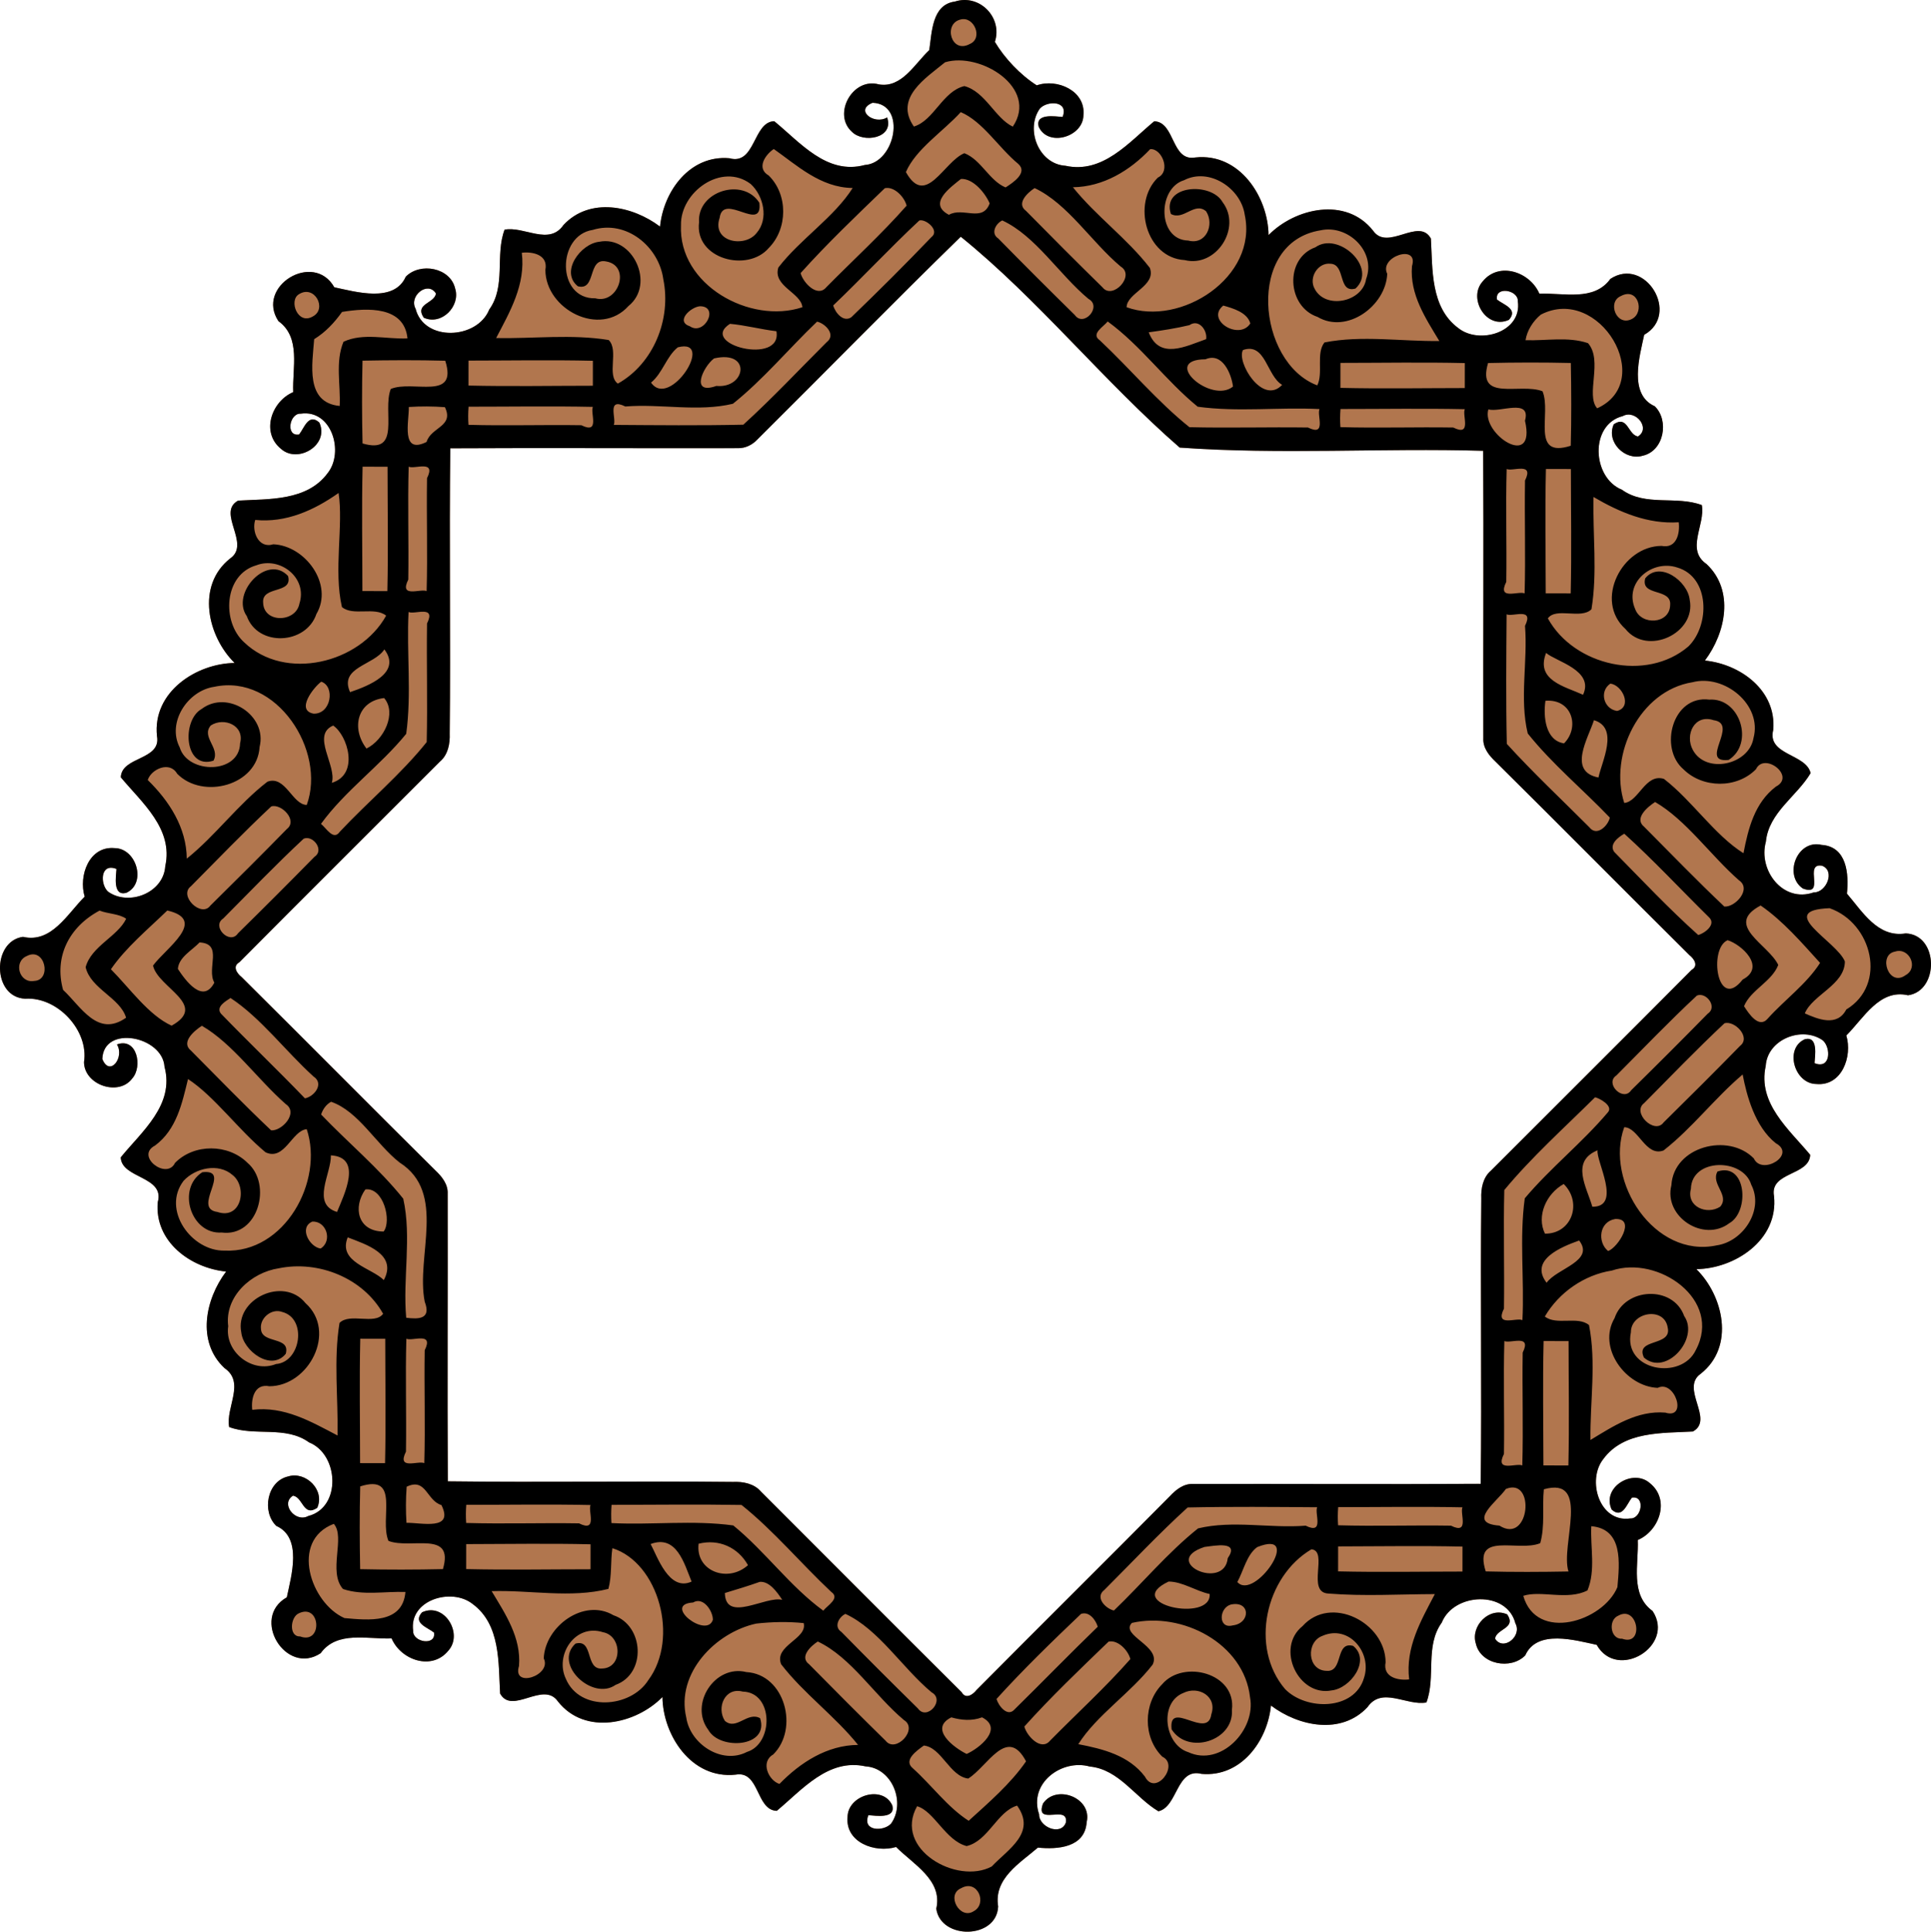
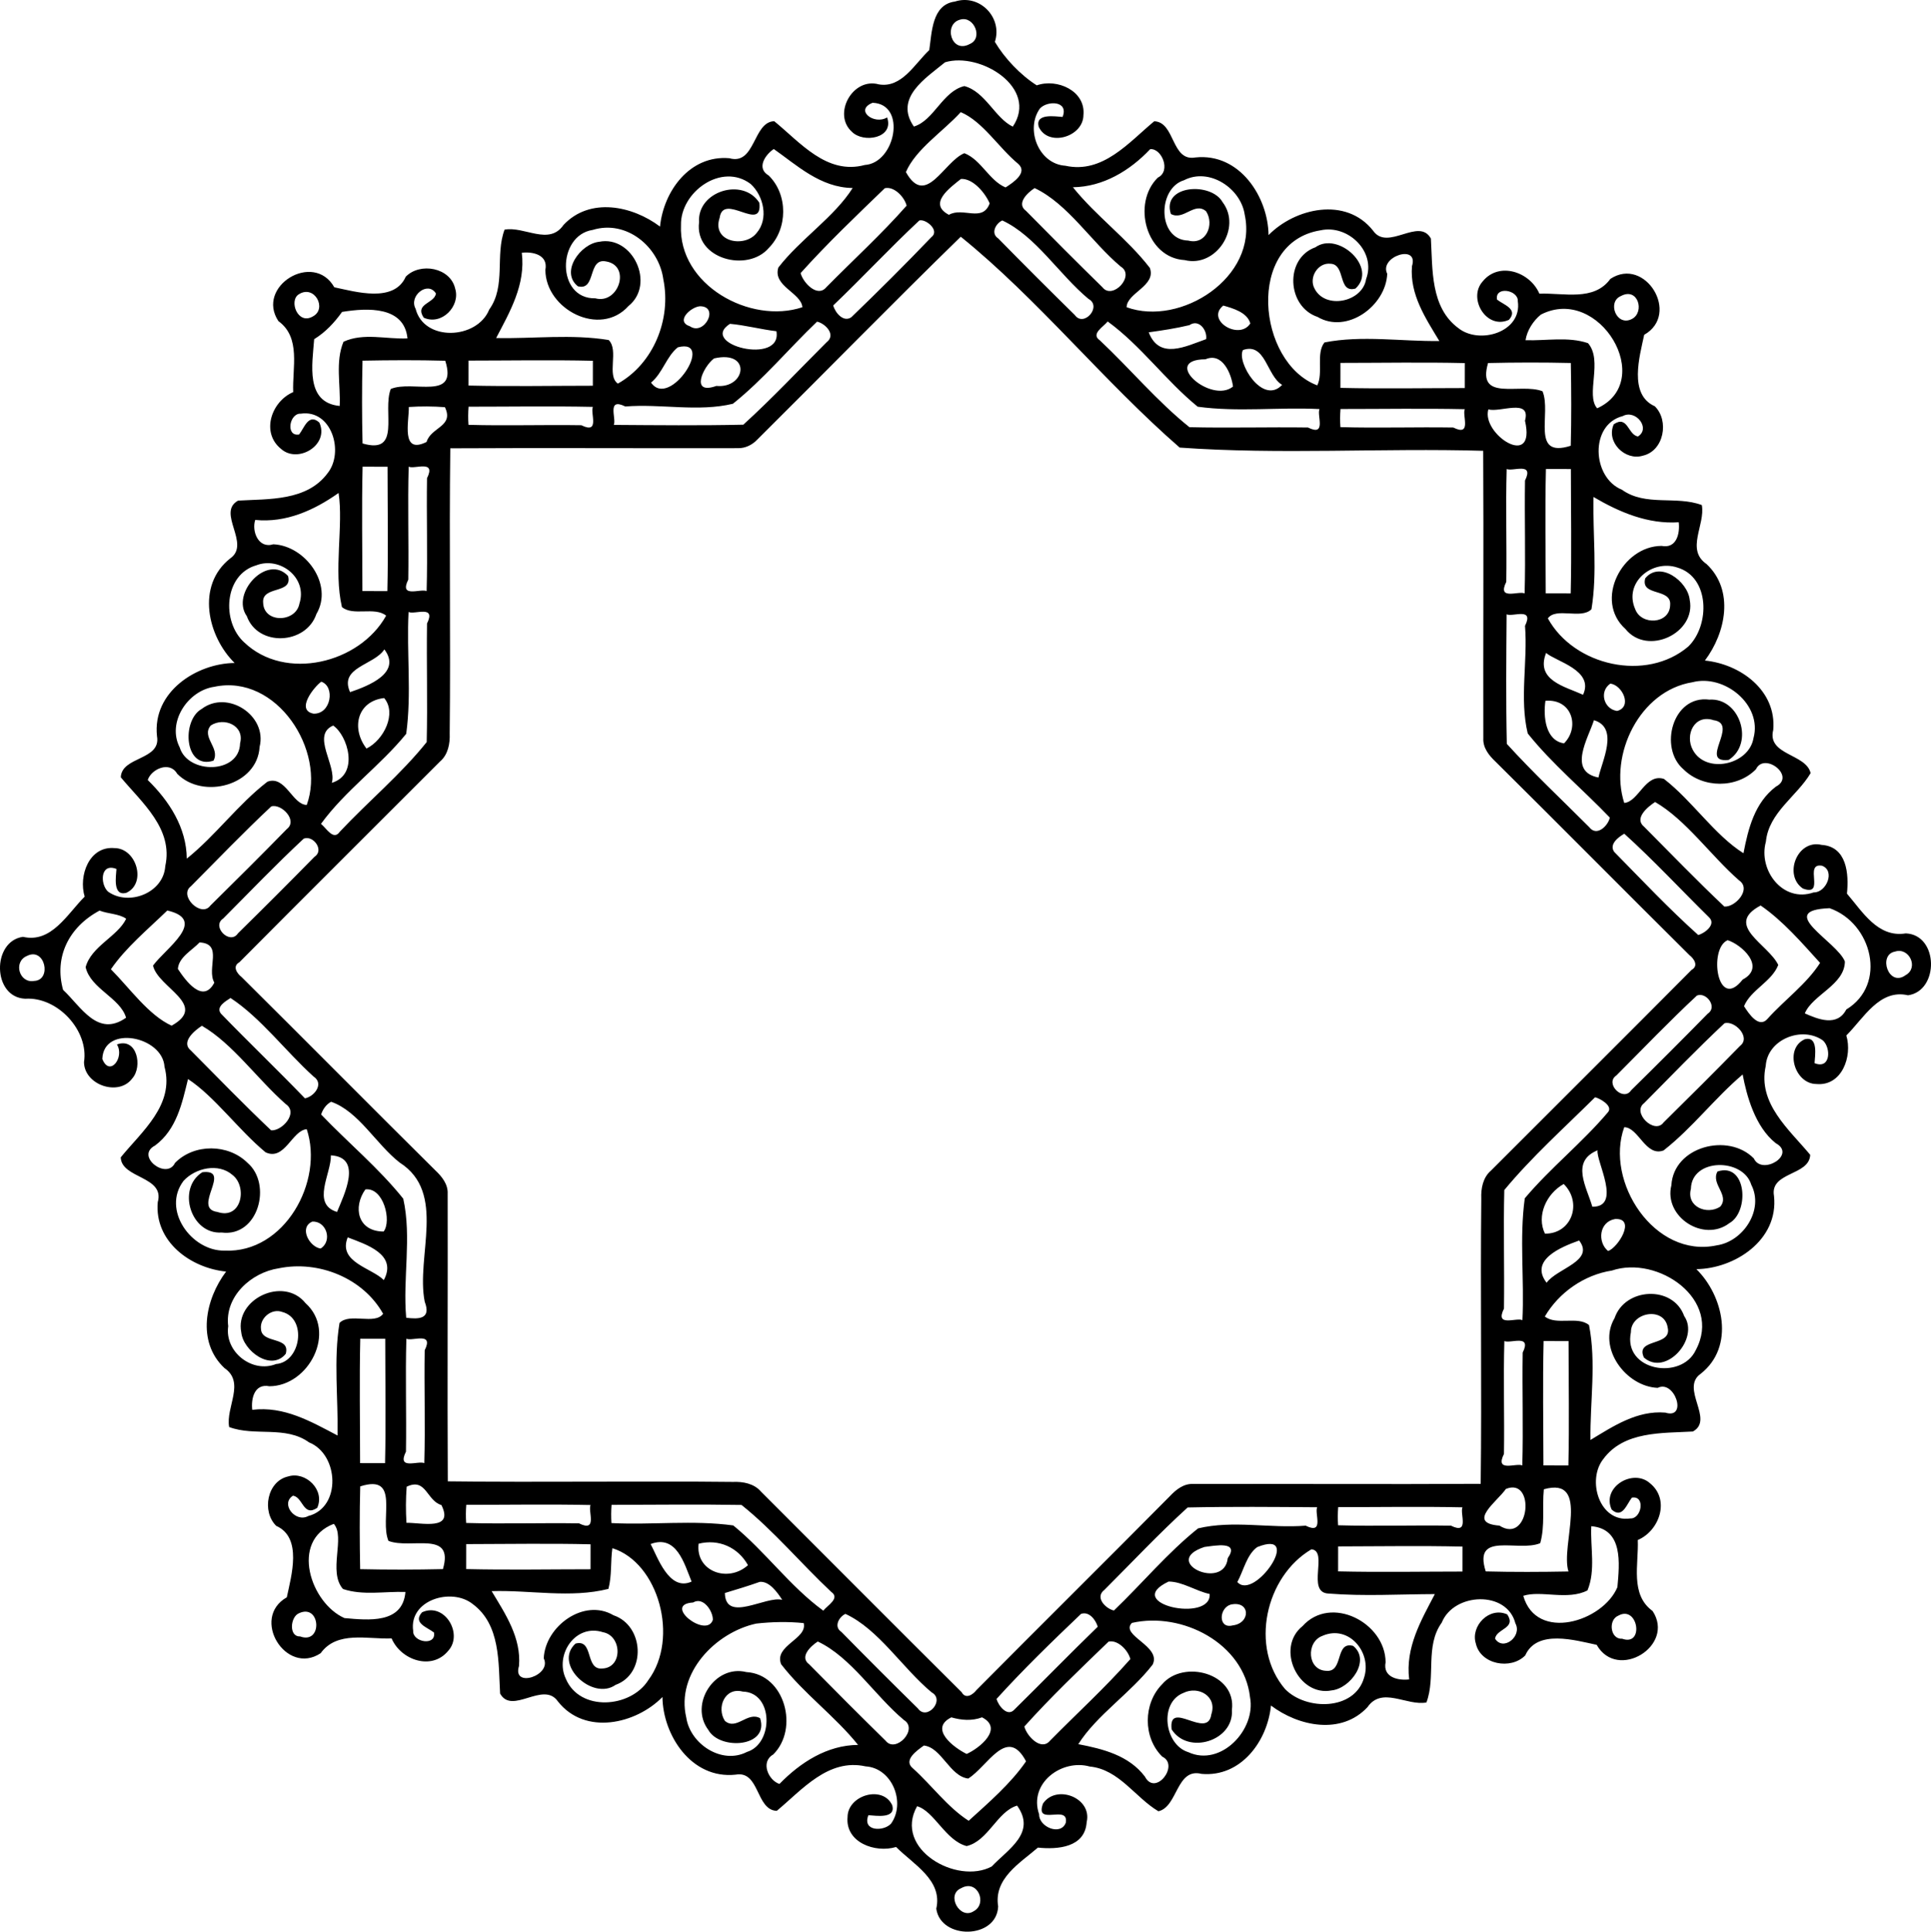
<svg xmlns="http://www.w3.org/2000/svg" id="svg2" height="837.31pt" width="837.12pt" version="1.1" viewBox="0 0 837.12 837.311">
  <g id="g4621" transform="translate(-31.94 -31.749)">
-     <path id="path4378" d="m449.83 31.753c-1.286 0.029-2.603 0.245-3.927 0.677-10.01 1.31-9.959 13.481-11.109 21.041-6.34 5.95-11.911 16.55-21.861 14.85-11.35-3.17-20.15 12.869-11.72 20.509 4.98 5.13 18.491 2.861 15.311-6.189-5.6 3.44-14.281-3.181-6.291-6.341 14.94 0.54 9.86 26.129-3.38 26.959-16.52 4.44-28.04-9.83-39.27-18.98-9.27 0.3-8.099 19.24-19.439 16.05-17.05-1.5-28.53 14.18-30.07 29.63-12.03-9.07-30.46-12.859-41.83-0.709-6.29 9.13-16.971 0.451-25.561 2.041-4.19 11.11 0.72 24.36-6.65 34.63-5.24 13.02-28.26 14.049-31.92-0.341-3.05-5.57 5.29-12.25 8.82-6.62-0.62 4.36-9.39 4.4-5.28 10.5 7.78 3.51 15.95-5.039 13.63-12.559-2.05-9.22-15.249-11.569-21.439-5.209-5.09 11.46-21.73 6.52-30.97 4.58-8.97-15.84-34.191-0.401-24.241 14.659 9.87 7.15 5.98 20.28 6.42 30.78-9.39 3.99-14.14 17.471-5.28 24.611 7.3 6.54 21.079-1.691 16.609-11.411-4.7-4.26-6.59 2.48-8.78 5.17-5.94 1.01-4.24-9.31 0.72-9.02 13.39-1.96 18.93 16.631 11.67 25.761-8.98 12.18-25.531 11.15-38.831 11.92-9.45 5.18 5.63 18.71-3.38 25.03-15.04 11.82-9.75 33.97 1.88 45.35-16.42 0.17-35.73 12.47-33.66 31.73 1.89 10.52-15.351 8.67-15.691 17.83 9.11 10.97 22.861 22.281 19.281 38.511-0.73 11.61-15.82 17.47-24.8 11.05-3.51-3.16-3.461-12.651 3.639-9.831-0.19 3.16-1.699 11.87 4.211 10.37 8.98-4 4.549-19.349-5.011-19.409-11.05-1.02-15.72 11.989-12.98 21.039-7.55 7.49-14.36 20.28-26.75 17.42-13.55 1.89-13.32 26.22 0.97 26.83 14.06-0.93 27.639 13.83 25.489 27.47 0.07 9.95 15.111 15.03 20.941 7.05 4.57-5.12 2.031-17.88-6.659-14.7 3.44 5.6-3.181 14.281-6.341 6.291 0.54-14.94 26.129-9.86 26.959 3.38 4.44 16.52-9.83 28.04-18.98 39.27 0.3 9.27 19.24 8.099 16.05 19.439-1.5 17.04 14.18 28.53 29.63 30.07-9.07 12.03-12.859 30.46-0.709 41.83 9.13 6.28 0.451 16.961 2.041 25.561 11.11 4.19 24.36-0.73 34.63 6.65 13.02 5.23 14.049 28.26-0.341 31.92-5.57 3.05-12.25-5.29-6.62-8.82 4.36 0.63 4.4 9.38 10.5 5.28 3.51-7.78-5.039-15.95-12.559-13.63-9.22 2.05-11.569 15.239-5.209 21.439 11.46 5.08 6.52 21.72 4.58 30.97-15.84 8.97-0.401 34.191 14.659 24.241 7.15-9.87 20.28-5.99 30.78-6.42 3.99 9.39 17.471 14.14 24.611 5.28 6.54-7.3-1.691-21.089-11.411-16.609-4.26 4.67 2.48 6.58 5.17 8.78 1.01 5.94-9.31 4.24-9.02-0.72-1.96-13.39 16.631-18.94 25.761-11.67 12.18 8.97 11.15 25.531 11.92 38.831 5.18 9.44 18.71-5.64 25.03 3.38 11.82 15.04 33.97 9.75 45.35-1.88 0.17 16.42 12.47 35.729 31.73 33.659 10.52-1.89 8.67 15.341 17.83 15.691 10.97-9.11 22.281-22.861 38.511-19.281 11.61 0.72 17.47 15.82 11.05 24.8-3.16 3.51-12.651 3.451-9.831-3.639 3.16 0.19 11.87 1.699 10.37-4.211-4-8.98-19.349-4.549-19.409 5.011-1.02 11.05 11.989 15.72 21.039 12.98 7.49 7.54 20.28 14.36 17.42 26.75 1.89 13.55 26.22 13.32 26.83-0.97-1.99-12.14 9.451-18.799 17.231-25.509 8.51 0.88 20.399 0.01 21.139-11.02 2.5-10.6-13.2-16.59-18.93-8.07-3.71 10.06 11.251 0.121 9.891 8.261-2.13 5.88-11.7 1.93-11.57-3.6-4.66-13.44 9.749-24.111 21.959-20.711 12.7 1.22 19.72 13.461 29.75 19.391 8.46-1.92 7.72-18.99 18.73-16.2 17.04 1.5 28.53-14.18 30.07-29.63 12.03 9.07 30.46 12.859 41.83 0.709 6.28-9.13 16.961-0.461 25.561-2.041 4.19-11.12-0.73-24.36 6.65-34.63 5.23-13.02 28.26-14.049 31.92 0.341 3.05 5.57-5.29 12.24-8.82 6.62 0.63-4.36 9.38-4.41 5.28-10.5-7.78-3.51-15.95 5.039-13.63 12.559 2.05 9.22 15.239 11.569 21.439 5.209 5.08-11.46 21.72-6.53 30.97-4.58 8.97 15.84 34.191 0.401 24.241-14.659-9.87-7.16-5.99-20.29-6.42-30.78 9.39-3.99 14.14-17.481 5.28-24.611-7.3-6.54-21.089 1.681-16.609 11.411 4.67 4.23 6.58-2.49 8.78-5.17 5.94-1.02 4.24 9.3-0.72 9.02-13.39 1.96-18.94-16.641-11.67-25.761 8.97-12.18 25.531-11.15 38.831-11.92 9.44-5.18-5.64-18.72 3.38-25.03 15.04-11.82 9.75-33.97-1.88-45.35 16.42-0.17 35.729-12.47 33.659-31.73-1.89-10.53 15.341-8.67 15.691-17.83-9.11-10.98-22.861-22.281-19.281-38.511 0.72-11.61 15.82-17.47 24.8-11.05 3.51 3.16 3.451 12.651-3.639 9.831 0.19-3.17 1.699-11.87-4.211-10.37-8.98 3.99-4.549 19.339 5.011 19.409 11.05 1.02 15.72-11.989 12.98-21.039 7.54-7.49 14.36-20.28 26.75-17.42 13.55-1.89 13.32-26.22-0.97-26.83-12.14 1.99-18.799-9.461-25.509-17.231 0.88-8.52 0.01-20.409-11.02-21.139-10.6-2.5-16.59 13.2-8.07 18.93 10.06 3.7 0.121-11.251 8.261-9.891 5.88 2.13 1.93 11.7-3.6 11.57-13.44 4.66-24.111-9.759-20.711-21.959 1.22-12.7 13.461-19.72 19.391-29.75-1.92-8.46-18.99-7.73-16.2-18.73 1.5-17.05-14.18-28.53-29.63-30.07 9.07-12.03 12.859-30.46 0.709-41.83-9.13-6.29-0.461-16.971-2.041-25.561-11.12-4.19-24.36 0.72-34.63-6.65-13.02-5.24-14.049-28.26 0.341-31.92 5.57-3.05 12.24 5.29 6.62 8.82-4.36-0.62-4.41-9.39-10.5-5.28-3.51 7.78 5.039 15.95 12.559 13.63 9.22-2.05 11.569-15.249 5.209-21.439-11.46-5.09-6.53-21.73-4.58-30.97 15.84-8.97 0.401-34.191-14.659-24.241-7.16 9.87-20.29 5.98-30.78 6.42-3.99-9.39-17.481-14.14-24.611-5.28-6.54 7.3 1.681 21.079 11.411 16.609 4.23-4.7-2.49-6.59-5.17-8.78-1.02-5.94 9.3-4.24 9.02 0.72 1.96 13.39-16.641 18.93-25.761 11.67-12.18-8.98-11.15-25.531-11.92-38.831-5.18-9.45-18.72 5.63-25.03-3.38-11.82-15.04-33.97-9.75-45.35 1.88-0.17-16.42-12.47-35.73-31.73-33.66-10.53 1.89-8.67-15.351-17.83-15.691-10.98 9.11-22.281 22.861-38.511 19.281-11.61-0.73-17.47-15.82-11.05-24.8 3.16-3.51 12.651-3.461 9.831 3.639-3.17-0.19-11.87-1.699-10.37 4.211 3.99 8.98 19.339 4.549 19.409-5.011 1.03-10.47-11.359-16.009-20.239-12.889-7.08-4.49-13.98-11.791-18.15-18.841 3.019-9.336-4.414-18.35-13.414-18.147zm-1.38 102.6c33.23 26.83 62.03 62.78 94.9 91.4 43.6 3.13 87.79 0.12 131.58 1.4 0.23 41.56-0.039 83.131 0.061 124.69-0.2 4.08 2.479 7.4 5.289 10.05 28.13 27.85 55.95 55.989 84.05 83.859 1.94 1.49 4.14 4.62 0.95 6.4-28.9 29.09-57.979 58-86.959 87-3.51 2.97-4.401 7.77-4.211 12.15-0.45 41.2 0.261 82.44-0.259 123.63-41.56 0.23-83.131-0.039-124.69 0.061-4.08-0.2-7.42 2.479-10.05 5.289-27.85 28.13-55.989 55.95-83.859 84.05-1.5 1.94-4.63 4.14-6.4 0.95-29.09-28.9-58-57.979-87-86.959-2.97-3.51-7.79-4.401-12.15-4.211-41.21-0.45-82.44 0.261-123.63-0.259-0.23-41.56 0.039-83.131-0.061-124.69 0.2-4.08-2.499-7.42-5.289-10.05-28.13-27.85-55.95-55.989-84.05-83.859-1.94-1.5-4.14-4.63-0.95-6.4 28.89-29.09 57.979-58 86.959-87 3.51-2.97 4.391-7.79 4.211-12.15 0.45-41.21-0.261-82.44 0.259-123.63 41.56-0.23 83.131 0.039 124.69-0.061 3.25 0.08 6.299-1.459 8.489-3.819 29.43-29.21 58.44-58.911 88.12-87.841z" fill="#b1764e" />
    <path id="path4" d="m445.9 32.43c10.59-3.45 20.79 6.8 17.34 17.47 4.17 7.05 11.07 14.35 18.15 18.84 8.88-3.12 21.27 2.42 20.24 12.89-0.07 9.56-15.42 13.99-19.41 5.01-1.5-5.91 7.2-4.4 10.37-4.21 2.82-7.1-6.67-7.15-9.83-3.64-6.42 8.98-0.56 24.07 11.05 24.8 16.23 3.58 27.53-10.17 38.51-19.28 9.16 0.34 7.3 17.58 17.83 15.69 19.26-2.07 31.56 17.24 31.73 33.66 11.38-11.63 33.53-16.92 45.35-1.88 6.31 9.01 19.85-6.07 25.03 3.38 0.77 13.3-0.26 29.85 11.92 38.83 9.12 7.26 27.72 1.72 25.76-11.67 0.28-4.96-10.04-6.66-9.02-0.72 2.68 2.19 9.4 4.08 5.17 8.78-9.73 4.47-17.95-9.31-11.41-16.61 7.13-8.86 20.62-4.11 24.61 5.28 10.49-0.44 23.62 3.45 30.78-6.42 15.06-9.95 30.5 15.27 14.66 24.24-1.95 9.24-6.88 25.88 4.58 30.97 6.36 6.19 4.01 19.39-5.21 21.44-7.52 2.32-16.07-5.85-12.56-13.63 6.09-4.11 6.14 4.66 10.5 5.28 5.62-3.53-1.05-11.87-6.62-8.82-14.39 3.66-13.36 26.68-0.34 31.92 10.27 7.37 23.51 2.46 34.63 6.65 1.58 8.59-7.09 19.27 2.04 25.56 12.15 11.37 8.36 29.8-0.71 41.83 15.45 1.54 31.13 13.02 29.63 30.07-2.79 11 14.28 10.27 16.2 18.73-5.93 10.03-18.17 17.05-19.39 29.75-3.4 12.2 7.27 26.62 20.71 21.96 5.53 0.13 9.48-9.44 3.6-11.57-8.14-1.36 1.8 13.59-8.26 9.89-8.52-5.73-2.53-21.43 8.07-18.93 11.03 0.73 11.9 12.62 11.02 21.14 6.71 7.77 13.37 19.22 25.51 17.23 14.29 0.61 14.52 24.94 0.97 26.83-12.39-2.86-19.21 9.93-26.75 17.42 2.74 9.05-1.93 22.06-12.98 21.04-9.56-0.07-13.99-15.42-5.01-19.41 5.91-1.5 4.4 7.2 4.21 10.37 7.09 2.82 7.15-6.67 3.64-9.83-8.98-6.42-24.08-0.56-24.8 11.05-3.58 16.23 10.17 27.53 19.28 38.51-0.35 9.16-17.58 7.3-15.69 17.83 2.07 19.26-17.24 31.56-33.66 31.73 11.63 11.38 16.92 33.53 1.88 45.35-9.02 6.31 6.06 19.85-3.38 25.03-13.3 0.77-29.86-0.26-38.83 11.92-7.27 9.12-1.72 27.72 11.67 25.76 4.96 0.28 6.66-10.04 0.72-9.02-2.2 2.68-4.11 9.4-8.78 5.17-4.48-9.73 9.31-17.95 16.61-11.41 8.86 7.13 4.11 20.62-5.28 24.61 0.43 10.49-3.45 23.62 6.42 30.78 9.95 15.06-15.27 30.5-24.24 14.66-9.25-1.95-25.89-6.88-30.97 4.58-6.2 6.36-19.39 4.01-21.44-5.21-2.32-7.52 5.85-16.07 13.63-12.56 4.1 6.09-4.65 6.14-5.28 10.5 3.53 5.62 11.87-1.05 8.82-6.62-3.66-14.39-26.69-13.36-31.92-0.34-7.38 10.27-2.46 23.51-6.65 34.63-8.6 1.58-19.28-7.09-25.56 2.04-11.37 12.15-29.8 8.36-41.83-0.71-1.54 15.45-13.03 31.13-30.07 29.63-11.01-2.79-10.27 14.28-18.73 16.2-10.03-5.93-17.05-18.17-29.75-19.39-12.21-3.4-26.62 7.27-21.96 20.71-0.13 5.53 9.44 9.48 11.57 3.6 1.36-8.14-13.6 1.8-9.89-8.26 5.73-8.52 21.43-2.53 18.93 8.07-0.74 11.03-12.63 11.9-21.14 11.02-7.78 6.71-19.22 13.37-17.23 25.51-0.61 14.29-24.94 14.52-26.83 0.97 2.86-12.39-9.93-19.21-17.42-26.75-9.05 2.74-22.06-1.93-21.04-12.98 0.06-9.56 15.41-13.99 19.41-5.01 1.5 5.91-7.21 4.4-10.37 4.21-2.82 7.09 6.67 7.15 9.83 3.64 6.42-8.98 0.56-24.08-11.05-24.8-16.23-3.58-27.54 10.17-38.51 19.28-9.16-0.35-7.31-17.58-17.83-15.69-19.26 2.07-31.56-17.24-31.73-33.66-11.38 11.63-33.53 16.92-45.35 1.88-6.32-9.02-19.85 6.06-25.03-3.38-0.77-13.3 0.26-29.86-11.92-38.83-9.13-7.27-27.72-1.72-25.76 11.67-0.29 4.96 10.03 6.66 9.02 0.72-2.69-2.2-9.43-4.11-5.17-8.78 9.72-4.48 17.95 9.31 11.41 16.61-7.14 8.86-20.62 4.11-24.61-5.28-10.5 0.43-23.63-3.45-30.78 6.42-15.06 9.95-30.5-15.27-14.66-24.24 1.94-9.25 6.88-25.89-4.58-30.97-6.36-6.2-4.01-19.39 5.21-21.44 7.52-2.32 16.07 5.85 12.56 13.63-6.1 4.1-6.14-4.65-10.5-5.28-5.63 3.53 1.05 11.87 6.62 8.82 14.39-3.66 13.36-26.69 0.34-31.92-10.27-7.38-23.52-2.46-34.63-6.65-1.59-8.6 7.09-19.28-2.04-25.56-12.15-11.37-8.36-29.8 0.71-41.83-15.45-1.54-31.13-13.03-29.63-30.07 3.19-11.34-15.75-10.17-16.05-19.44 9.15-11.23 23.42-22.75 18.98-39.27-0.83-13.24-26.42-18.32-26.96-3.38 3.16 7.99 9.78-0.69 6.34-6.29 8.69-3.18 11.23 9.58 6.66 14.7-5.83 7.98-20.87 2.9-20.94-7.05 2.15-13.64-11.43-28.4-25.49-27.47-14.29-0.61-14.52-24.94-0.97-26.83 12.39 2.86 19.2-9.93 26.75-17.42-2.74-9.05 1.93-22.06 12.98-21.04 9.56 0.06 13.99 15.41 5.01 19.41-5.91 1.5-4.4-7.21-4.21-10.37-7.1-2.82-7.15 6.67-3.64 9.83 8.98 6.42 24.07 0.56 24.8-11.05 3.58-16.23-10.17-27.54-19.28-38.51 0.34-9.16 17.58-7.31 15.69-17.83-2.07-19.26 17.24-31.56 33.66-31.73-11.63-11.38-16.92-33.53-1.88-45.35 9.01-6.32-6.07-19.85 3.38-25.03 13.3-0.77 29.85 0.26 38.83-11.92 7.26-9.13 1.72-27.72-11.67-25.76-4.96-0.29-6.66 10.03-0.72 9.02 2.19-2.69 4.08-9.43 8.78-5.17 4.47 9.72-9.31 17.95-16.61 11.41-8.86-7.14-4.11-20.62 5.28-24.61-0.44-10.5 3.45-23.63-6.42-30.78-9.95-15.06 15.27-30.5 24.24-14.66 9.24 1.94 25.88 6.88 30.97-4.58 6.19-6.36 19.39-4.01 21.44 5.21 2.32 7.52-5.85 16.07-13.63 12.56-4.11-6.1 4.66-6.14 5.28-10.5-3.53-5.63-11.87 1.05-8.82 6.62 3.66 14.39 26.68 13.36 31.92 0.34 7.37-10.27 2.46-23.52 6.65-34.63 8.59-1.59 19.27 7.09 25.56-2.04 11.37-12.15 29.8-8.36 41.83 0.71 1.54-15.45 13.02-31.13 30.07-29.63 11.34 3.19 10.17-15.75 19.44-16.05 11.23 9.15 22.75 23.42 39.27 18.98 13.24-0.83 18.32-26.42 3.38-26.96-7.99 3.16 0.69 9.78 6.29 6.34 3.18 9.05-10.33 11.32-15.31 6.19-8.43-7.64 0.37-23.68 11.72-20.51 9.95 1.7 15.52-8.9 21.86-14.85 1.15-7.56 1.1-19.73 11.11-21.04m2.44 7.79c-7.58 1.76-4.09 15.07 4.04 10.59 5.89-2.46 1.83-12.21-4.04-10.59m-6.71 18.53c-8.27 6.81-22.17 15.41-13.51 27.85 8.69-2.59 12.48-15.33 21.89-17.54 9.1 2.42 13.31 13.9 21 17.58 11.35-16.8-14.13-32.51-29.38-27.89m6.82 21.6c-7.62 8.39-19.54 16.06-23.78 25.99 8.67 15.56 16.38-4.51 25.34-8.19 7.3 2.84 10.77 11.89 17.87 14.84 3.22-2.05 9.83-6.41 5.44-10.25-8.44-6.95-15.25-18.28-24.87-22.39m-81.06 15.99c-3.77 2.51-7.63 8.36-2.22 11.47 8.47 8.29 8.31 23.11 0.04 31.43-9.21 10.79-32.26 4.73-30.21-11.19-0.93-13.37 19.04-19.63 26.14-8.39 1.5 13.26-15.66-4.78-17.22 6.51-3.55 10.51 10.88 13.14 16 6.6 5.39-6.17 3.02-16.18-2.53-21.26-12.56-9.54-30.55 3.45-30.23 17.83-1.21 25.92 30.01 43.11 52.63 35.58-0.52-6.28-12.95-9.14-10.42-17.21 9.51-12.33 24.31-21.91 32.22-34.48-13.99-0.12-24.37-10.02-34.2-16.89m163.17 0.07c-8.77 9.29-20.38 16.33-33.49 16.5 10.07 12.54 23.51 22.2 33.35 34.96 2.9 7.79-9.98 10.8-10.07 17.05 23.45 8.53 57.03-13.04 51.2-40.13-1.67-11.46-15.4-20.57-26.3-14.93-11.62 3.52-11.62 25.86 1.83 26.16 7.73 2.04 11.46-6.96 7.72-12.7-5.02-4.3-9.74 4.19-15.26 1.17-4.11-12.64 17.46-13.97 22.41-5.13 8.49 11.15-2.81 28.54-16.44 25.12-16.79-0.96-22.96-24.65-11.62-35.75 5.9-2.85 1.59-12.88-3.33-12.32m-82.03 12.9c-4.67 3.74-14.5 10.72-5.21 15.55 6.02-3.51 14.63 3.45 17.66-4.96-1.93-4.5-7.2-10.89-12.45-10.59m-33 4.01c-12.41 11.98-25.02 23.99-36.51 36.8 1.04 4.12 7.25 10.78 11.12 6.16 11.6-11.79 23.95-23.02 34.84-35.4-0.98-3.81-5.42-8.46-9.45-7.56m64.94-0.05c-2.97 1.92-8.12 6.65-3.75 9.87 10.96 11.13 22.01 22.21 33.17 33.15 4.38 5.62 14.34-5.06 7.93-8.98-12.72-10.64-22.89-27.22-37.35-34.04m-49.99 14.05c-12.76 11.91-24.68 24.76-37.32 36.82 0.83 3.12 4.4 7.48 7.84 5.12 11.78-11.34 23.39-22.91 34.7-34.71 3.86-2.87-2.44-8.08-5.22-7.23m35.97-0.02c-2.82 1.3-5.17 5.6-1.75 7.8 10.95 11.17 22.03 22.24 33.19 33.2 3.9 5.5 11.95-3.73 5.93-6.99-12.73-10.59-22.91-27.32-37.37-34.01m-177.55 4.1c-15.58 2.37-15.79 30.02 1.12 29.65 10.07 2.76 15.61-14.07 4.75-15.97-8.29-1.77-4.2 12.92-12.34 10.74-7.77-6.27 1.23-18.44 9.29-19.28 14.43-2.9 24.52 18.32 12.68 27.85-12.35 13.75-35.96 1.47-36.03-15.65 1.29-6.58-5.49-8.01-10.22-7.44 1.7 13.81-5.09 25.44-11.13 36.98 16.22 0.31 32.73-1.78 48.8 0.85 4.53 4.49-1.02 15.31 3.96 18.9 15.51-8.67 23.25-28.01 19.72-45.22-1.91-14.16-16.01-25.9-30.6-21.41m315.55 0.17c-32.55 5.16-27.55 57.41-1.45 67.22 2.69-5.36-0.64-13.87 3.12-18.61 16.26-3.2 33.31-0.4 49.8-0.62-5.98-9.92-12.88-20.2-11.86-32.45 3.08-9.87-14.43-4.12-10.73 3.31-0.58 13.89-17.44 26.25-30.22 18.69-13.31-4.48-14.36-25.35-0.92-30.18 9.95-7.07 27.16 8.94 17.38 17.89-7.75 2.15-4.16-10.44-10.78-10.75-5.45-0.67-9.62 5.96-6.96 10.79 4.66 9.18 20.82 5.84 22.35-4.16 4.45-11.92-7.87-23.72-19.73-21.13m-156 2.78c-29.68 28.93-58.69 58.63-88.12 87.84-2.19 2.36-5.24 3.9-8.49 3.82-41.56 0.1-83.13-0.17-124.69 0.06-0.52 41.19 0.19 82.42-0.26 123.63 0.18 4.36-0.7 9.18-4.21 12.15-28.98 29-58.07 57.91-86.96 87-3.19 1.77-0.99 4.9 0.95 6.4 28.1 27.87 55.92 56.01 84.05 83.86 2.79 2.63 5.49 5.97 5.29 10.05 0.1 41.56-0.17 83.13 0.06 124.69 41.19 0.52 82.42-0.19 123.63 0.26 4.36-0.19 9.18 0.7 12.15 4.21 29 28.98 57.91 58.06 87 86.96 1.77 3.19 4.9 0.99 6.4-0.95 27.87-28.1 56.01-55.92 83.86-84.05 2.63-2.81 5.97-5.49 10.05-5.29 41.56-0.1 83.13 0.17 124.69-0.06 0.52-41.19-0.19-82.43 0.26-123.63-0.19-4.38 0.7-9.18 4.21-12.15 28.98-29 58.06-57.91 86.96-87 3.19-1.78 0.99-4.91-0.95-6.4-28.1-27.87-55.92-56.01-84.05-83.86-2.81-2.65-5.49-5.97-5.29-10.05-0.1-41.56 0.17-83.13-0.06-124.69-43.79-1.28-87.98 1.73-131.58-1.4-32.87-28.62-61.67-64.57-94.9-91.4m-287 24.98c-4.38 2.72-0.45 13.38 6.04 9.61 6.47-3.26 0.8-14.04-6.04-9.61m573.15 0.75c-6.07 2.54-1.85 13.51 4.89 9.88 5.57-2.97 2.55-13.93-4.89-9.88m-399.25 4.41c-4.05 0.36-10.73 6.58-4.31 8.7 6.3 4.24 12.91-8.73 4.31-8.7m226.9-0.3c-7.76 6.28 6.89 15.28 11.73 7.76-1.31-4.83-7.63-6.6-11.73-7.76m-382.02 2.76c-3.33 4.65-7.18 8.79-12.09 11.81-0.81 10.86-3.94 27.51 11.06 28.95 0.45-9.19-1.98-19.11 1.65-27.83 8.65-4.01 18.61-1.03 27.74-1.45-1.39-14-17.27-13.3-28.36-11.48m519.7 1.16c-3.3 2.69-5.98 6.83-6.64 11.09 8.95 0.32 18.42-1.64 27.08 1.29 6.6 7.55-1.16 22.44 3.97 28.24 25.79-11.71 0.93-53.7-24.41-40.62m-313.78 3.05c-12.26 11.72-23.27 25.03-36.48 35.6-15.12 3.63-31.22-0.07-46.64 1.18-8.26-4.06-3.75 5.36-5 7.98 18.71 0.13 37.44 0.32 56.15-0.09 12.5-11.37 24.14-23.79 36.12-35.75 4.23-3.21-0.53-8.11-4.15-8.92m125.99-0.07c-1.83 2.31-7.45 5.39-3.43 8.15 13.14 12.32 24.9 26.5 38.88 37.68 17.11 0.41 34.26-0.1 51.39 0.14 8.23 4.05 3.72-5.39 5-8-17.57-0.9-35.38 1.37-52.81-1.02-13.86-11.28-24.57-26.43-39.03-36.95m-163.75 1.02c-13.93 8.96 22.81 18.23 20.14 3.21-6.76-0.8-13.38-2.6-20.14-3.21m199.19 0.57c-5.81 1.39-11.73 2.3-17.65 3.11 4.66 12.07 16.1 6.04 24.89 2.96 0.63-3.66-3.07-8.96-7.24-6.07m-221.79 9.61c-4.97 3.97-6.55 11.13-11.61 15.29 8.07 11.77 28.13-19.54 11.61-15.29m245.02 1.17c-3.01 4.96 8.4 24.18 16.96 15.11-6.72-3.93-7.14-18.5-16.96-15.11m-229.33 3.65c-4.83 3.66-10.47 16.04 1.01 11.92 12.9 1.23 15.32-15.71-1.01-11.92m213.06 0.37c-19.68 0.13 2.46 19.56 11.93 11.82-0.71-5.55-4.59-14.99-11.93-11.82m-365.45 0.6c-0.28 11.96-0.26 23.92 0.02 35.88 17.05 5 8.45-13.88 12.23-23.61 9.56-4.03 29.24 5.39 23.62-12.24-11.95-0.32-23.91-0.26-35.87-0.03m45.96-0.03c0 2.71-0.01 8.12-0.01 10.82 17.95 0.42 35.94 0.09 53.91 0.08 0-2.71 0.01-8.12 0.01-10.82-17.96-0.42-35.95-0.09-53.91-0.08m378 1c0 2.71-0.01 8.12-0.01 10.82 17.95 0.42 35.94 0.09 53.91 0.08 0-2.71 0.01-8.12 0.01-10.82-17.96-0.42-35.95-0.09-53.91-0.08m63.99 0.06c-5.01 17.05 13.87 8.45 23.61 12.23 4.02 9.56-5.4 29.24 12.24 23.62 0.31-11.95 0.25-23.91 0.03-35.87-11.96-0.28-23.93-0.26-35.88 0.02m-467.87 19.05c0.11 6.35-3.57 20.76 7.7 15.15 1.88-6.45 12.02-6.61 7.95-15.07-5.22-0.39-10.43-0.42-15.65-0.08m25.91-0.13c-0.21 2.61-0.23 5.23-0.04 7.86 16.3 0.47 32.62-0.09 48.93 0.17 8.2 4.06 3.78-5.33 4.99-7.95-17.95-0.38-35.93-0.07-53.88-0.08m378 1c-0.22 2.61-0.23 5.23-0.04 7.86 16.29 0.47 32.62-0.09 48.93 0.17 8.19 4.06 3.77-5.33 4.99-7.95-17.95-0.38-35.93-0.07-53.88-0.08m64.11 0.14c-3.25 10.63 20.86 26.51 15.86 4.94 2.78-9.95-11.12-3.37-15.86-4.94m-488.06 24.87c-0.42 17.95-0.09 35.94-0.08 53.91 2.71 0 8.12 0.01 10.82 0.01 0.42-17.96 0.09-35.95 0.08-53.91-2.71 0-8.12-0.01-10.82-0.01m19.98 0c-0.47 16.3 0.08 32.62-0.17 48.93-4.07 8.2 5.33 3.78 7.95 4.99 0.47-16.3-0.09-32.62 0.17-48.93 4.06-8.2-5.33-3.78-7.95-4.99m476 1c-0.47 16.3 0.08 32.62-0.17 48.93-4.07 8.2 5.33 3.78 7.95 4.99 0.47-16.3-0.09-32.62 0.17-48.93 4.06-8.2-5.34-3.78-7.95-4.99m17.02 0c-0.43 17.95-0.1 35.94-0.08 53.91 2.71 0 8.12 0.01 10.82 0.01 0.42-17.96 0.09-35.95 0.08-53.91-2.71 0-8.12-0.01-10.82-0.01m-523.41 10.39c-10.56 7.47-22.8 13.03-36.13 11.68-1.6 4.78 1.28 12.6 7.83 10.56 13.89 0.58 26.25 17.43 18.69 30.22-4.48 13.31-25.35 14.36-30.18 0.92-7.07-9.96 8.94-27.16 17.89-17.38 2.18 7.98-11.48 4.04-10.8 11.56 0.25 9.01 14.22 8.64 15.73 0.38 3.62-11.19-8.45-20.55-18.69-16.59-14.02 4.01-15.17 24.47-5.23 33.42 17.71 16.96 50.02 9.12 61.51-11.6-5.01-4.04-14.3 0.36-19.16-3.72-3.7-15.87 0.72-35.53-1.46-49.45m544.04 1.74c-0.39 16.17 1.74 32.64-0.89 48.66-4.5 4.52-15.33-1.02-18.9 3.95 11.33 20.62 42.69 27.74 60.92 12.17 9.42-9.2 9.33-30.1-4.85-34.22-10.9-3.61-23.25 6.54-18.23 18 2.6 7.23 15.01 6.62 15.17-1.74 0.67-7.52-12.98-3.58-10.8-11.56 6.27-7.77 18.43 1.23 19.28 9.29 2.9 14.43-18.32 24.52-27.85 12.68-13.75-12.35-1.47-35.97 15.65-36.03 6.58 1.29 8.01-5.51 7.45-10.24-13.38 0.89-25.7-4.35-36.95-10.96m-513.7 49.85c-0.9 17.56 1.37 35.37-1.02 52.81-11.28 13.86-26.43 24.57-36.95 39.03 2.31 1.81 5.39 7.44 8.15 3.43 12.32-13.14 26.5-24.9 37.68-38.88 0.41-17.11-0.1-34.27 0.14-51.39 4.05-8.24-5.39-3.73-8-5m476.02 1.01c-0.14 18.71-0.32 37.44 0.09 56.15 11.37 12.5 23.79 24.14 35.75 36.12 3.21 4.23 8.11-0.53 8.92-4.15-11.73-12.26-25.04-23.27-35.6-36.48-3.64-15.12 0.06-31.22-1.18-46.64 4.05-8.26-5.37-3.75-7.98-5m-486.51 15.2c-4.48 6.93-19.74 7.65-14.87 18.53 8.13-2.76 22.48-8.39 14.87-18.53m503.64 1.53c-4.71 11.94 8.2 14.55 16.01 18.14 4.97-10.67-11.9-14.46-16.01-18.14m-531 12.47c-3.13 2.26-11.25 12.4-3.31 13.86 7.65 0.22 9.39-11.84 3.31-13.86m594.43 0.24c-22.87 3.66-36.28 31.47-29.56 52.32 6.28-0.52 9.14-12.95 17.21-10.42 12.32 9.51 21.91 24.31 34.48 32.22 2.07-10.77 4.86-21.89 14.06-28.88 8.78-4.54-5.05-15.13-8.64-7.54-8.3 8.47-23.11 8.31-31.43 0.04-10.8-9.21-4.74-32.26 11.19-30.21 13.37-0.93 19.63 19.04 8.39 26.14-13.27 1.5 4.78-15.66-6.51-17.22-8.38-2.79-12.54 6.42-9.03 12.86 5.69 10.66 24.37 6.51 26.31-5.09 3.93-14.48-12.63-27.86-26.47-24.22m-35.58 0.59c-4.94 3.34-2.92 11.03 2.92 11.85 6.77-1.77 2.27-11.24-2.92-11.85m-605.27 1.39c-11.46 1.67-20.57 15.4-14.93 26.3 3.52 11.61 25.86 11.61 26.16-1.83 2.04-7.73-6.96-11.47-12.7-7.72-4.3 5.02 4.19 9.74 1.17 15.26-12.64 4.11-13.97-17.47-5.13-22.41 11.15-8.49 28.54 2.81 25.12 16.44-0.96 16.79-24.65 22.95-35.75 11.62-3.24-5.65-11.26-1.97-12.74 2.74 9.29 9.05 16.82 20.66 16.92 34.08 12.54-10.07 22.2-23.51 34.96-33.35 7.79-2.9 10.8 9.98 17.05 10.07 8.53-23.45-13.04-57.03-40.13-51.2m73.68 4.87c-11.72 1.34-14.38 13.15-7.65 21.89 7.65-3.78 13.19-15.41 7.65-21.89m503.45 1.18c-1.01 6.76-0.03 17.27 8.06 18.46 6.93-6.94 3.55-19.4-8.06-18.46m21.03 8.42c-2.51 7.85-11.51 22.23 1.96 24.85 1.33-6.74 9.11-21.55-1.96-24.85m-546.56 2.32c-9.66 4.1 1.67 17.43-0.6 24.83 12.06-3.67 6.86-20.58 0.6-24.83m573.07 33.14c-3.25 2.11-9.28 7.11-4.74 10.75 11.52 11.57 22.88 23.35 34.75 34.56 4.59 0.45 12.03-7.52 6.35-11.37-12.28-10.76-22.99-26.21-36.36-33.94m-599.93 1.92c-11.94 11.18-23.3 23-34.82 34.6-5.47 4.07 4.51 13.8 8.43 8.38 11.13-10.97 22.22-22.01 33.15-33.18 4.88-3.77-2.42-11.17-6.76-9.8m586.57 11.82c-2.59 1.49-6.71 4.6-4.36 7.89 11.96 12.16 23.72 24.65 36.43 36.04 2.85-0.82 7.97-4.64 4.62-7.73-12.24-12.04-23.96-24.69-36.69-36.2m-572.51 2.16c-11.99 11.15-23.33 23.02-34.89 34.61-5.26 3.44 2.96 11.67 6.41 6.41 11.16-10.96 22.23-22.03 33.19-33.19 4.38-2.84-0.66-9.52-4.71-7.83m631.62 28.96c-16.08 8.55 3.34 16.77 7.64 25.77-2.84 7.3-11.9 10.77-14.84 17.87 2.03 3.2 6.44 9.88 10.23 5.43 7.34-8.17 16.92-15.07 22.74-24.19-7.93-8.73-16.06-18.19-25.77-24.88m29.89 1.17c-24.02 0.92 3.28 14.41 6.63 23.11-0.08 10.15-14.02 14.38-17.37 22.49 5.63 2.5 14 5.96 17.97-1.68 17.89-10.83 11.28-37.45-7.23-43.92m-750 1.04c-13.37 7.13-19.76 20.19-15.81 34.37 7.79 7.26 14.96 20.78 27.31 12.06-2.58-8.69-15.34-12.49-17.54-21.89 2.42-9.1 13.9-13.31 17.58-21-2.98-2.19-7.88-2.09-11.54-3.54m29.37-0.04c-8.34 8.09-17.97 16.03-24.45 25.47 8.11 8.15 16.35 19.93 26.32 24.45 16.17-8.99-5.94-16.45-8.06-26.04 5.36-7.41 24.03-19.76 6.19-23.88m676.43 12.87c-8.36 3.52-4.52 31.19 6.52 17.07 10.33-5.46-0.53-15.22-6.52-17.07m-662.45 0.97c-3.21 3.41-9.06 6.43-9.39 11.49 3.32 5.05 10.87 15.37 15.8 5.94-3.52-6.15 4.03-16.88-6.41-17.43m734.99 3.98c-7.45 1.36-2.76 15.6 4.63 10.2 5.85-3.23 1.46-12.25-4.63-10.2m-809.83 1.89c-6.07 2.55-3.28 11.99 3.16 10.82 7.79-0.33 4.69-14.86-3.16-10.82m723.98 17.16c-11.99 11.15-23.33 23.02-34.89 34.61-5.27 3.44 2.96 11.67 6.41 6.41 11.16-10.96 22.23-22.03 33.19-33.19 4.37-2.84-0.67-9.52-4.71-7.83m-635.71 1.06c-2.08 1.37-6.49 3.84-4.16 6.77 11.98 12.39 24.46 24.31 36.42 36.73 4.09-0.8 8.46-6.39 3.69-9.5-12.1-10.95-22.86-25.41-35.95-34m647.65 10.96c-11.94 11.18-23.3 23-34.82 34.6-5.47 4.07 4.5 13.8 8.43 8.38 11.13-10.97 22.22-22.01 33.15-33.18 4.88-3.77-2.43-11.17-6.76-9.8m-660.07 1.08c-3.24 2.11-9.27 7.11-4.74 10.75 11.52 11.57 22.88 23.35 34.75 34.56 4.6 0.45 12.03-7.52 6.35-11.37-12.28-10.76-22.99-26.21-36.36-33.94m667.96 21.11c-12.09 10.22-21.8 23.17-34.29 32.93-7.79 2.9-10.81-9.98-17.05-10.07-8.53 23.45 13.04 57.03 40.13 51.2 11.46-1.67 20.57-15.4 14.93-26.3-3.52-11.62-25.86-11.62-26.16 1.83-2.04 7.73 6.95 11.46 12.7 7.72 4.3-5.02-4.2-9.74-1.17-15.26 12.64-4.11 13.97 17.46 5.13 22.41-11.16 8.49-28.54-2.81-25.12-16.44 0.96-16.79 24.65-22.96 35.75-11.62 3.45 7.55 18.65-1.61 9.51-6.6-9.06-7.17-12.67-20.83-14.36-29.8m-673.97 1.99c-2.6 10.6-4.95 21.87-14.28 28.81-8.78 4.54 5.04 15.12 8.64 7.54 8.29-8.47 23.11-8.31 31.43-0.04 10.79 9.21 4.73 32.26-11.19 30.21-13.37 0.93-19.63-19.05-8.39-26.14 13.26-1.51-4.78 15.66 6.51 17.22 10.51 3.55 13.14-10.89 6.6-16-6.17-5.4-16.18-3.03-21.26 2.53-9.54 12.56 3.45 30.54 17.83 30.23 25.92 1.21 43.11-30.01 35.58-52.63-6.41 0.5-9.55 13.9-17.86 10.01-11.63-9.61-22.26-24.36-33.61-31.74m609.97 7.9c-13.26 13.16-27.5 25.9-39.34 40.21-0.42 17.11 0.1 34.26-0.14 51.39-4.06 8.23 5.38 3.72 8 5 0.89-17.57-1.37-35.38 1.02-52.81 11.08-13.15 24.8-24.02 35.94-37.17 2.78-2.88-3.79-6.35-5.48-6.62m-547.93 1.94c-2.14 1.14-3.61 3.25-4.33 5.53 11.72 12.26 25.03 23.27 35.6 36.48 3.73 16.77-0.26 34.53 1.28 51.61 5.13 0.62 11 0.81 8.03-6.93-3.94-19.8 9.69-47.26-10.88-60.35-10.23-7.98-17.78-22.21-29.7-26.34m549.03 21.03c-11.81 4.83-4.71 15.96-2.27 24.47 12.98 0.15 1.49-19.88 2.27-24.47m-549.13 2.19c0.21 7.87-8.64 21.1 2.66 24.54 3.17-7.69 11.14-23.7-2.66-24.54m534.45 12.42c-7.6 4.24-11.89 13.88-8.13 21.53 11.61 0.13 16.36-13.39 8.13-21.53m-519.5 2.35c-5.47 7.68-3.4 18.23 7.91 18.26 3.57-4.54-0.03-19.24-7.91-18.26m541.81 12.83c-7.03 1.2-7.77 10.02-3.07 13.88 4.31-1.47 12.32-14.29 3.07-13.88m-564.83 1.13c-5.88 2.53-1.24 11 3.62 11.67 5.29-3.35 2.5-12.04-3.62-11.67m15.36 6.83c-4.34 10.78 10.4 13.2 15.65 18.51 6.03-11.16-7.63-15.44-15.65-18.51m533.86 1.36c-7.88 2.81-21.69 8.46-14.11 18.31 4.46-6.28 20.97-9.34 14.11-18.31m-563.73 12.04c-11.97 1.81-23.56 12.23-21.93 25.1-1.62 11.12 10.39 20.54 20.73 16.4 10.76-0.81 13.56-19.77 2.68-22.57-4.54-1.71-9.81 2.61-9.21 7.36 0.3 6.62 12.89 3.03 10.74 10.78-6.27 7.77-18.44-1.23-19.28-9.29-2.9-14.43 18.32-24.52 27.85-12.68 13.75 12.35 1.47 35.96-15.65 36.03-6.58-1.3-8.01 5.49-7.44 10.22 13.81-1.7 25.44 5.09 36.98 11.13 0.31-16.22-1.78-32.74 0.85-48.8 4.49-4.53 15.31 1 18.9-3.96-8.67-15.51-28.01-23.25-45.22-19.72m577.92 0.98c-11.98 1.86-22.93 9.46-29.07 19.92 5 4.01 14.29-0.36 19.16 3.72 3.2 16.26 0.4 33.31 0.62 49.8 9.91-5.98 20.2-12.88 32.45-11.86 9.86 3.08 4.11-14.43-3.31-10.73-13.89-0.58-26.25-17.44-18.69-30.22 4.48-13.31 25.35-14.36 30.18-0.92 6.76 9.76-7.94 26.34-17.44 18.01-4.03-8.51 12.21-4.65 10.3-12.97-1.4-9.29-15.99-6.82-15.96 2-3.47 16.77 21.86 21.02 28.13 7.73 11.73-21.92-16.45-41.22-36.37-34.48m-542.6 29.56c-0.42 17.95-0.09 35.94-0.08 53.91 2.71 0 8.12 0.01 10.82 0.01 0.42-17.96 0.09-35.95 0.08-53.91-2.71 0-8.12-0.01-10.82-0.01m19.98 0c-0.47 16.29 0.08 32.62-0.17 48.93-4.07 8.19 5.33 3.77 7.95 4.99 0.47-16.3-0.09-32.63 0.17-48.93 4.06-8.21-5.33-3.78-7.95-4.99m476 1c-0.47 16.29 0.08 32.62-0.17 48.93-4.07 8.19 5.33 3.77 7.95 4.99 0.47-16.3-0.09-32.63 0.17-48.93 4.06-8.21-5.34-3.78-7.95-4.99m17.02 0c-0.43 17.95-0.1 35.94-0.08 53.91 2.71 0 8.12 0.01 10.82 0.01 0.42-17.96 0.09-35.95 0.08-53.91-2.71 0-8.12-0.01-10.82-0.01m-513.02 63c-0.32 11.94-0.26 23.91-0.03 35.87 11.96 0.27 23.92 0.25 35.88-0.02 5-17.06-13.88-8.46-23.61-12.23-4.03-9.57 5.39-29.24-12.24-23.62m20.13 0.14c-0.39 5.2-0.42 10.42-0.08 15.65 6.35-0.13 20.76 3.57 15.15-7.7-6.45-1.88-6.61-12.03-15.07-7.95m476.53 0.97c-3.68 5.4-17.3 14.79-2.8 15.89 13.25 8.39 15.71-21.22 2.8-15.89m16.46 0.14c-0.77 7.72 0.57 15.8-1.57 23.36-9.57 4.02-29.24-5.4-23.62 12.24 11.94 0.31 23.91 0.25 35.87 0.03-3.65-11.22 9.95-41.41-10.68-35.63m-467.15 6.74c-0.21 2.6-0.23 5.22-0.04 7.86 16.3 0.47 32.62-0.09 48.93 0.17 8.2 4.06 3.78-5.34 4.99-7.95-17.95-0.39-35.93-0.07-53.88-0.08m62.99 0.01c-0.2 2.62-0.22 5.25-0.05 7.9 17.56 0.89 35.37-1.37 52.81 1.02 13.86 11.28 24.57 26.42 39.03 36.95 1.81-2.33 7.44-5.39 3.43-8.15-13.14-12.32-24.9-26.5-38.88-37.68-18.76-0.32-37.57-0.07-56.34-0.04m249.75 1.13c-12.51 11.37-24.15 23.79-36.12 35.75-4.23 3.21 0.53 8.11 4.15 8.92 12.26-11.73 23.27-25.04 36.48-35.6 15.12-3.64 31.22 0.06 46.64-1.18 8.25 4.05 3.74-5.37 5-7.98-18.72-0.14-37.45-0.32-56.15 0.09m65.26-0.14c-0.22 2.6-0.23 5.22-0.04 7.86 16.29 0.47 32.62-0.09 48.93 0.17 8.19 4.06 3.77-5.34 4.99-7.95-17.95-0.39-35.93-0.07-53.88-0.08m-435.42 7.24c-19.17 7.3-10.02 34.41 4.62 40.85 10.33 0.91 25.24 2.6 26.43-11.32-8.97-0.33-18.43 1.63-27.08-1.29-6.6-7.55 1.15-22.45-3.97-28.24m545.14 1.02c-0.46 9.18 1.97 19.1-1.65 27.83-8.63 4.46-20.19-0.16-27.84 2.35 5.74 20.12 34.54 11.22 40.81-3.75 0.91-10.35 2.6-25.24-11.32-26.43m-487.75 7.76c0 2.71-0.01 8.12-0.01 10.82 17.95 0.42 35.94 0.09 53.91 0.08 0-2.71 0.01-8.12 0.01-10.82-17.96-0.43-35.95-0.1-53.91-0.08m79.95-0.03c2.87 5.21 7.93 20.76 17.76 16.28-3.2-7.88-6.53-20.5-17.76-16.28m20.81-0.14c-1.46 11.89 12.65 17.17 21.4 9.3-4.33-7.75-12.66-11.48-21.4-9.3m-37.39 1.94c-0.84 5.82-0.17 11.91-1.72 17.64-16.34 4.14-33.92 0.45-50.62 0.98 5.97 9.91 12.88 20.2 11.86 32.45-3.08 9.86 14.42 4.11 10.73-3.31 0.58-13.89 17.43-26.25 30.22-18.69 13.31 4.48 14.36 25.35 0.92 30.18-9.96 7.07-27.16-8.94-17.38-17.89 7.98-2.18 4.04 11.47 11.56 10.8 9.01-0.25 8.64-14.23 0.38-15.73-12.04-3.89-21.08 9.86-16.1 20.22 6.05 14.27 28.05 12.71 35.74 0.53 13.52-18.18 4.41-50.93-15.59-57.18m256.65-0.52c-19.28 6.39 8.66 19.26 10.13 4.85 5.29-7.59-5.52-5.44-10.13-4.85m22.9 0.05c-4.55 3.29-5.92 10.22-8.61 15.14 7.42 8.45 29-23.33 8.61-15.14m35.08-0.3c0 2.71-0.01 8.12-0.01 10.82 17.95 0.42 35.94 0.09 53.91 0.08 0-2.71 0.01-8.12 0.01-10.82-17.96-0.43-35.95-0.1-53.91-0.08m-11.57 1.25c-20 11.81-26.84 42.53-11.43 60.59 9.2 9.42 30.09 9.33 34.22-4.85 3.61-10.9-6.55-23.25-18-18.23-7.23 2.6-6.63 15.01 1.74 15.17 7.52 0.67 3.58-12.98 11.56-10.8 7.77 6.27-1.23 18.43-9.29 19.28-14.43 2.9-24.52-18.32-12.68-27.85 12.35-13.75 35.96-1.47 36.03 15.65-1.3 6.57 5.49 8.01 10.22 7.44-1.7-13.81 5.09-25.44 11.13-36.98-15.38 0.05-30.79 0.99-46.14-0.24-9.74-0.45 0.15-18.47-7.36-19.18m-239.16 14.12c-4.99 1.78-10.06 3.29-15.13 4.83 0.28 13.16 17.86 1.06 24.87 2.97-2.18-3.35-5.6-8.17-9.74-7.8m177.24-0.14c-20.49 9.69 18.68 18.03 17.8 5.39-5.96-1.24-11.72-5.36-17.8-5.39m-206.15 9.08c-13.52 0.79 5.9 15.84 8.57 7.51 0.11-3.63-4.08-10.21-8.57-7.51m233.04 0.91c-5.18 1.59-5.42 10.66 0.89 9.02 7.9-0.92 7.7-10.94-0.89-9.02m-403.94 3.77c-3.75 1.6-4.42 10.21 0.51 10.02 9.95 3.65 8.96-14.49-0.51-10.02m236.94 0.26c-2.82 1.3-5.17 5.59-1.75 7.8 10.95 11.17 22.03 22.24 33.19 33.2 3.9 5.5 11.95-3.73 5.93-6.99-12.73-10.6-22.91-27.32-37.37-34.01m102.14 0c-12.52 11.93-25.03 24.05-36.64 36.87 0.79 2.83 4.66 7.98 7.72 4.63 12.12-11.92 23.96-24.12 36.17-35.94-0.89-2.98-3.74-6.8-7.25-5.56m232.92 0.76c-4.52 1.84-3.49 10.35 1.65 10 9.75 3.49 6.93-14.77-1.65-10m-373.74 3.44c-17.64 3.83-34.85 21.52-30.32 40.71 1.67 11.46 15.4 20.57 26.3 14.93 11.61-3.52 11.61-25.86-1.83-26.16-7.73-2.04-11.47 6.95-7.72 12.7 5.02 4.3 9.74-4.2 15.26-1.17 4.11 12.64-17.47 13.97-22.41 5.13-8.49-11.16 2.81-28.54 16.44-25.12 16.79 0.96 22.95 24.65 11.62 35.75-5.65 3.24-1.97 11.26 2.74 12.74 9.05-9.3 20.66-16.82 34.08-16.92-10.07-12.55-23.51-22.21-33.35-34.96-3.23-8.15 11.5-10.93 9.78-17.84-6.84-0.7-13.77-0.55-20.59 0.21m162.87-0.29c-5.3 5.45 13 10.04 8.99 18.08-9.51 12.32-24.31 21.91-32.22 34.48 10.76 2.07 21.89 4.86 28.88 14.06 4.54 8.78 15.12-5.05 7.54-8.64-8.47-8.3-8.31-23.11-0.04-31.43 9.21-10.8 32.26-4.74 30.21 11.19 0.93 13.37-19.05 19.63-26.14 8.39-1.51-13.27 15.66 4.78 17.22-6.51 2.65-7.84-5.66-12.47-12.08-9.28-10.72 4.18-8.26 22.52 2.11 25.69 14.02 6.5 29.43-9.69 26.75-23.8-2.62-23.37-29.46-37.19-51.22-32.23m-136.17 8.06c-2.97 1.91-8.12 6.65-3.75 9.87 10.96 11.13 22.01 22.21 33.17 33.15 4.38 5.61 14.34-5.07 7.93-8.98-12.72-10.64-22.89-27.22-37.35-34.04m126.06 0.05c-12.41 11.98-25.02 23.99-36.51 36.8 1.04 4.12 7.25 10.78 11.12 6.16 11.6-11.79 23.94-23.02 34.84-35.4-0.98-3.82-5.42-8.46-9.45-7.56m-68.17 32.83c-9.91 4.95 1.29 13.26 6.65 15.86 5.54-2.47 16.16-11 6.67-15.87-4.39 1.64-8.89 1.27-13.32 0.01m-11.91 12.21c-2.92 2.12-9.1 6.32-4.76 9.87 8.17 7.35 15.07 16.92 24.19 22.75 8.72-7.93 18.19-16.06 24.88-25.77-8.23-15.63-16.7 2.32-25.09 7.47-8.05-1.02-11.5-13.49-19.22-14.32m-2.93 26.31c-10.4 18.56 17.32 34.23 32.36 26.11 7.1-7.53 19.46-14.52 11-26.38-8.69 2.58-12.49 15.32-21.88 17.54-9.12-2.34-14.03-15.14-21.48-17.27m19.1 35.52c-6.7 2.81-0.54 13.87 5.44 9.98 6.08-3.21 1.7-14.05-5.44-9.98z" />
  </g>
</svg>